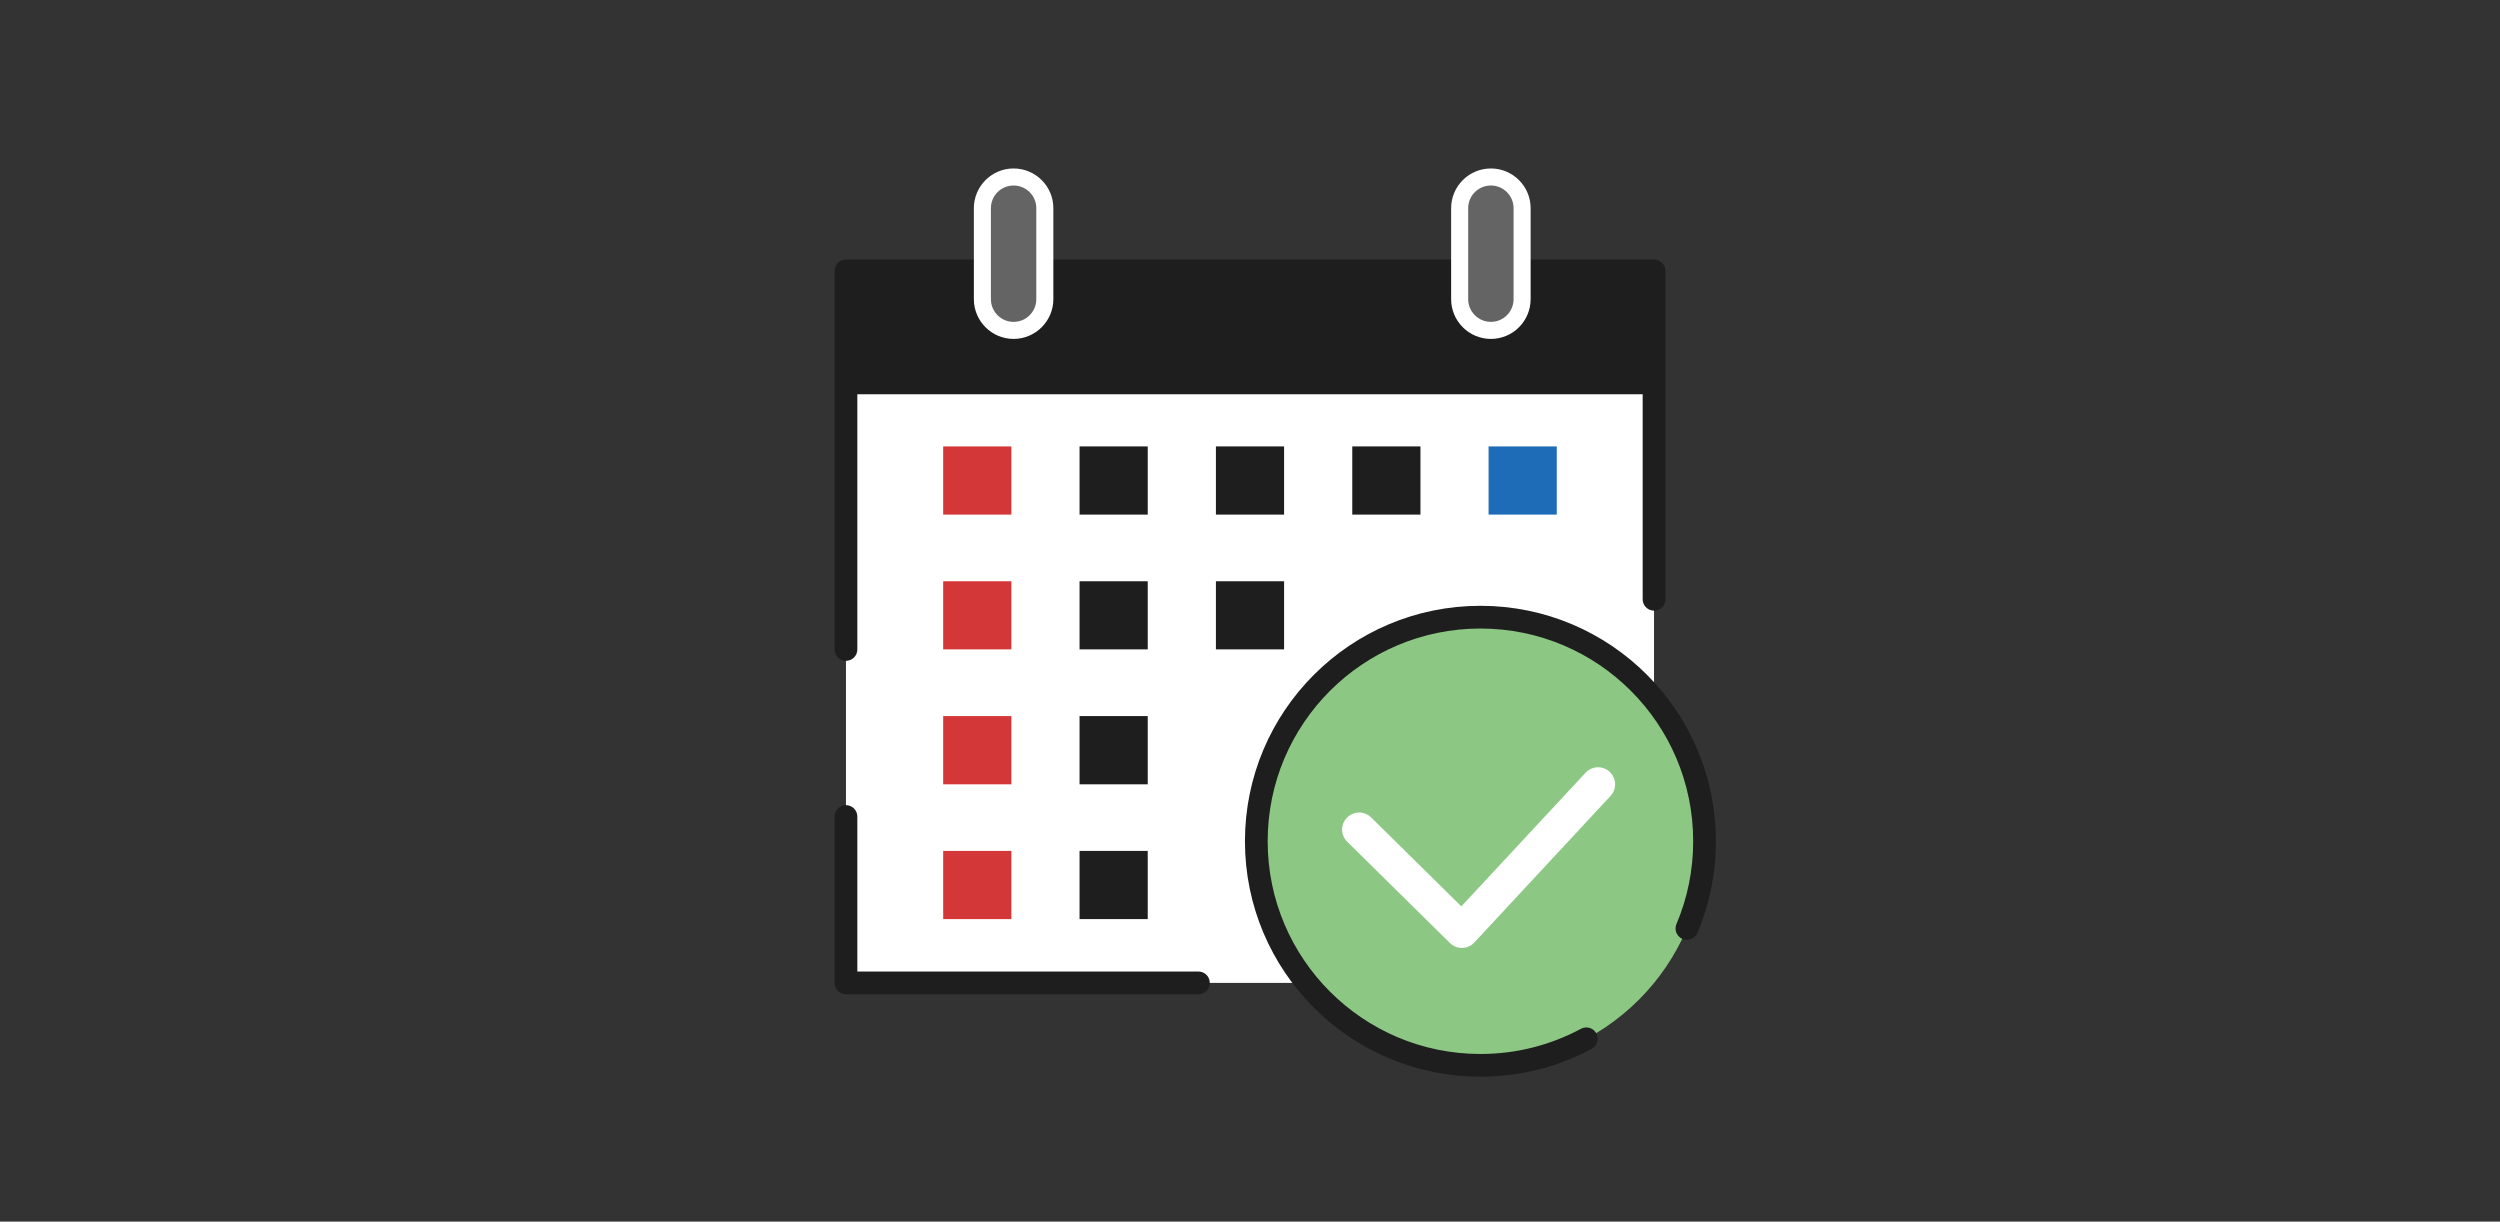
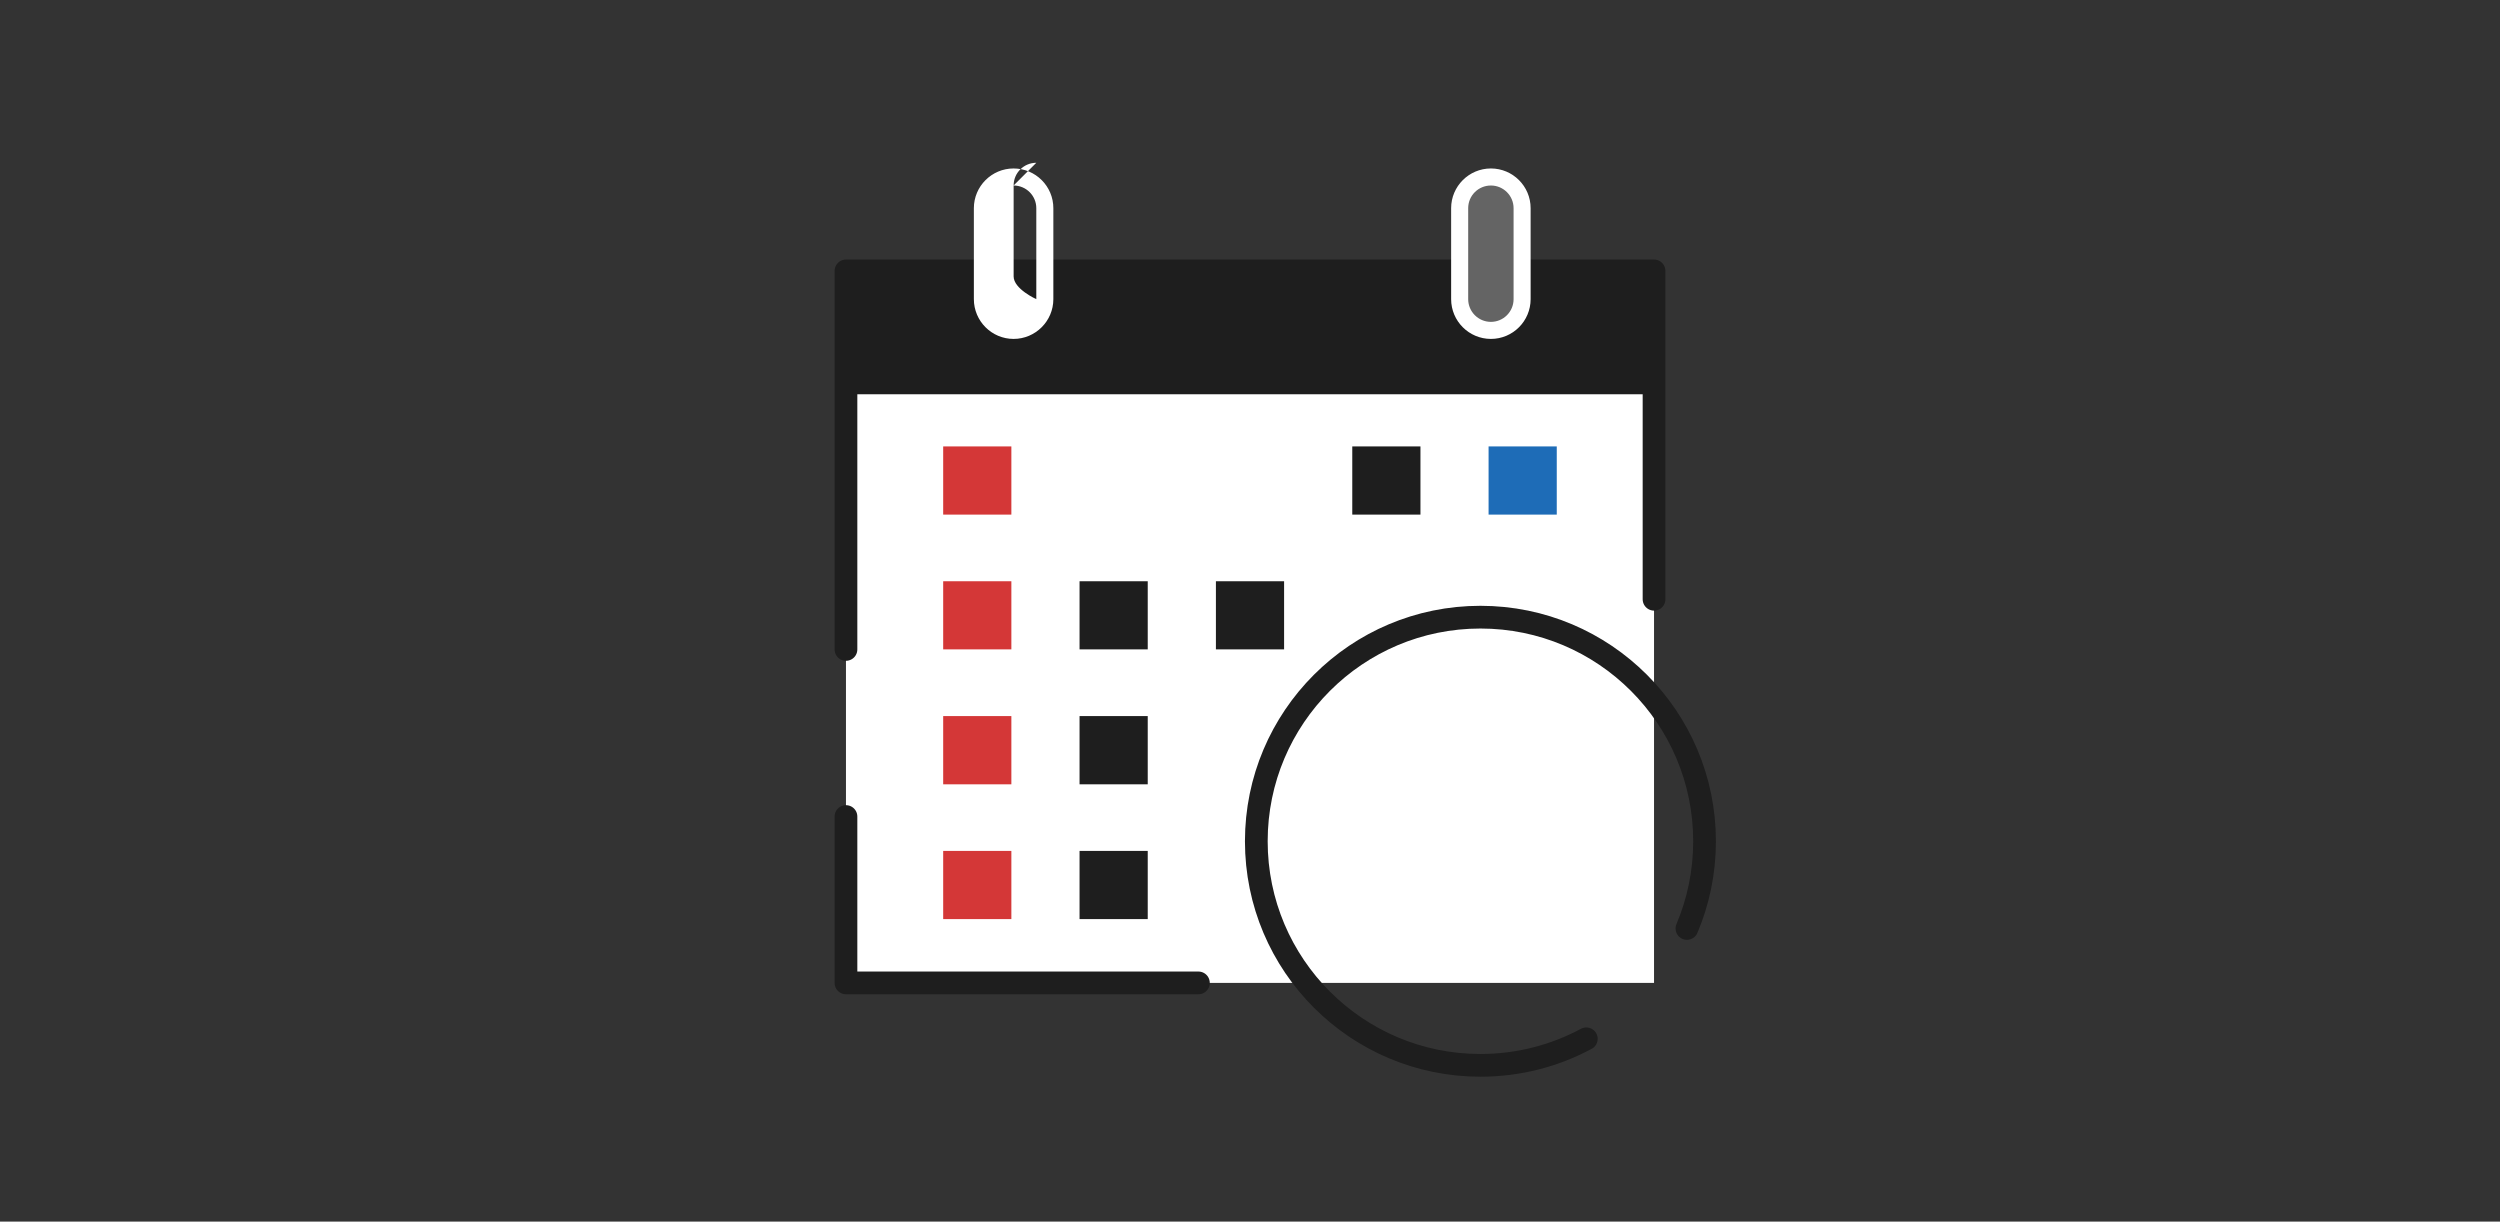
<svg xmlns="http://www.w3.org/2000/svg" id="_レイヤー_1" data-name="レイヤー 1" viewBox="0 0 440 215">
  <rect x="0" y="0" width="440" height="215" fill="#333333" stroke="none" />
  <defs>
    <style>
      .cls-1 {
        fill: #646464;
      }

      .cls-1, .cls-2, .cls-3, .cls-4, .cls-5, .cls-6, .cls-7 {
        stroke-width: 0px;
      }

      .cls-8 {
        stroke: #fff;
        stroke-width: 6px;
      }

      .cls-8, .cls-6, .cls-9 {
        fill: none;
      }

      .cls-8, .cls-9 {
        stroke-linecap: round;
        stroke-linejoin: round;
      }

      .cls-2 {
        fill: #1e1e1e;
      }

      .cls-3 {
        fill: #d43737;
      }

      .cls-4 {
        fill: #8cc784;
      }

      .cls-5 {
        fill: #1e6cb7;
      }

      .cls-7 {
        fill: #fff;
      }

      .cls-9 {
        stroke: #1e1e1e;
        stroke-width: 4px;
      }
    </style>
  </defs>
  <rect class="cls-6" width="440" height="215" />
  <g>
    <g>
      <g>
        <rect class="cls-7" x="148.89" y="47.68" width="142.22" height="125.31" />
        <rect class="cls-2" x="148.89" y="47.68" width="142.22" height="21.71" />
        <polyline class="cls-9" points="148.89 114.3 148.89 47.68 291.11 47.68 291.11 105.47" />
        <polyline class="cls-9" points="210.92 172.99 148.89 172.99 148.89 143.71" />
      </g>
      <g>
        <g>
-           <path class="cls-1" d="M178.39,58.15c-3.03,0-5.49-2.47-5.49-5.5v-16c0-3.03,2.46-5.49,5.49-5.49s5.5,2.46,5.5,5.49v16c0,3.03-2.47,5.5-5.5,5.5Z" />
-           <path class="cls-7" d="M178.39,32.65c2.21,0,4,1.79,4,3.99v16.01c0,2.21-1.79,4-4,4s-3.99-1.79-3.99-4v-16.01c0-2.21,1.79-3.99,3.99-3.99M178.39,29.65c-3.85,0-6.99,3.14-6.99,6.99v16.01c0,3.86,3.14,7,6.99,7s7-3.14,7-7v-16.01c0-3.86-3.14-6.99-7-6.99h0Z" />
+           <path class="cls-7" d="M178.39,32.65c2.21,0,4,1.79,4,3.99v16.01s-3.99-1.79-3.99-4v-16.01c0-2.21,1.79-3.99,3.99-3.99M178.39,29.65c-3.85,0-6.99,3.14-6.99,6.99v16.01c0,3.86,3.14,7,6.99,7s7-3.14,7-7v-16.01c0-3.86-3.14-6.99-7-6.99h0Z" />
        </g>
        <g>
          <path class="cls-1" d="M262.4,58.15c-3.03,0-5.5-2.47-5.5-5.5v-16c0-3.03,2.47-5.49,5.5-5.49s5.49,2.46,5.49,5.49v16c0,3.03-2.46,5.5-5.49,5.5Z" />
          <path class="cls-7" d="M262.4,32.65c2.2,0,3.99,1.79,3.99,3.99v16.01c0,2.21-1.79,4-3.99,4s-4-1.79-4-4v-16.01c0-2.21,1.79-3.99,4-3.99M262.4,29.65c-3.86,0-7,3.14-7,6.99v16.01c0,3.86,3.14,7,7,7s6.99-3.14,6.99-7v-16.01c0-3.86-3.14-6.99-6.99-6.99h0Z" />
        </g>
      </g>
      <g>
        <g>
          <rect class="cls-3" x="166" y="78.57" width="12" height="12" />
-           <rect class="cls-2" x="190" y="78.57" width="12" height="12" />
-           <rect class="cls-2" x="214" y="78.57" width="12" height="12" />
          <rect class="cls-2" x="238" y="78.57" width="12" height="12" />
          <rect class="cls-5" x="261.99" y="78.57" width="12" height="12" />
        </g>
        <g>
          <rect class="cls-3" x="166" y="102.3" width="12" height="11.99" />
          <rect class="cls-2" x="190" y="102.3" width="12" height="11.99" />
          <rect class="cls-2" x="214" y="102.3" width="12" height="11.99" />
        </g>
        <g>
          <rect class="cls-3" x="166" y="126.03" width="12" height="12.01" />
          <rect class="cls-2" x="190" y="126.03" width="12" height="12.01" />
        </g>
        <g>
          <rect class="cls-3" x="166" y="149.76" width="12" height="12" />
          <rect class="cls-2" x="190" y="149.76" width="12" height="12" />
        </g>
      </g>
    </g>
    <g>
-       <path class="cls-4" d="M300,148.06c0,21.78-17.66,39.44-39.44,39.44s-39.45-17.66-39.45-39.44,17.66-39.44,39.45-39.44,39.44,17.67,39.44,39.44Z" />
      <path class="cls-9" d="M279.19,182.83c-5.55,2.98-11.89,4.67-18.63,4.67-21.78,0-39.45-17.66-39.45-39.44s17.66-39.44,39.45-39.44,39.44,17.67,39.44,39.44c0,5.45-1.1,10.63-3.1,15.35" />
-       <polyline class="cls-8" points="239.21 146 257.29 163.83 281.26 138.04" />
    </g>
  </g>
</svg>